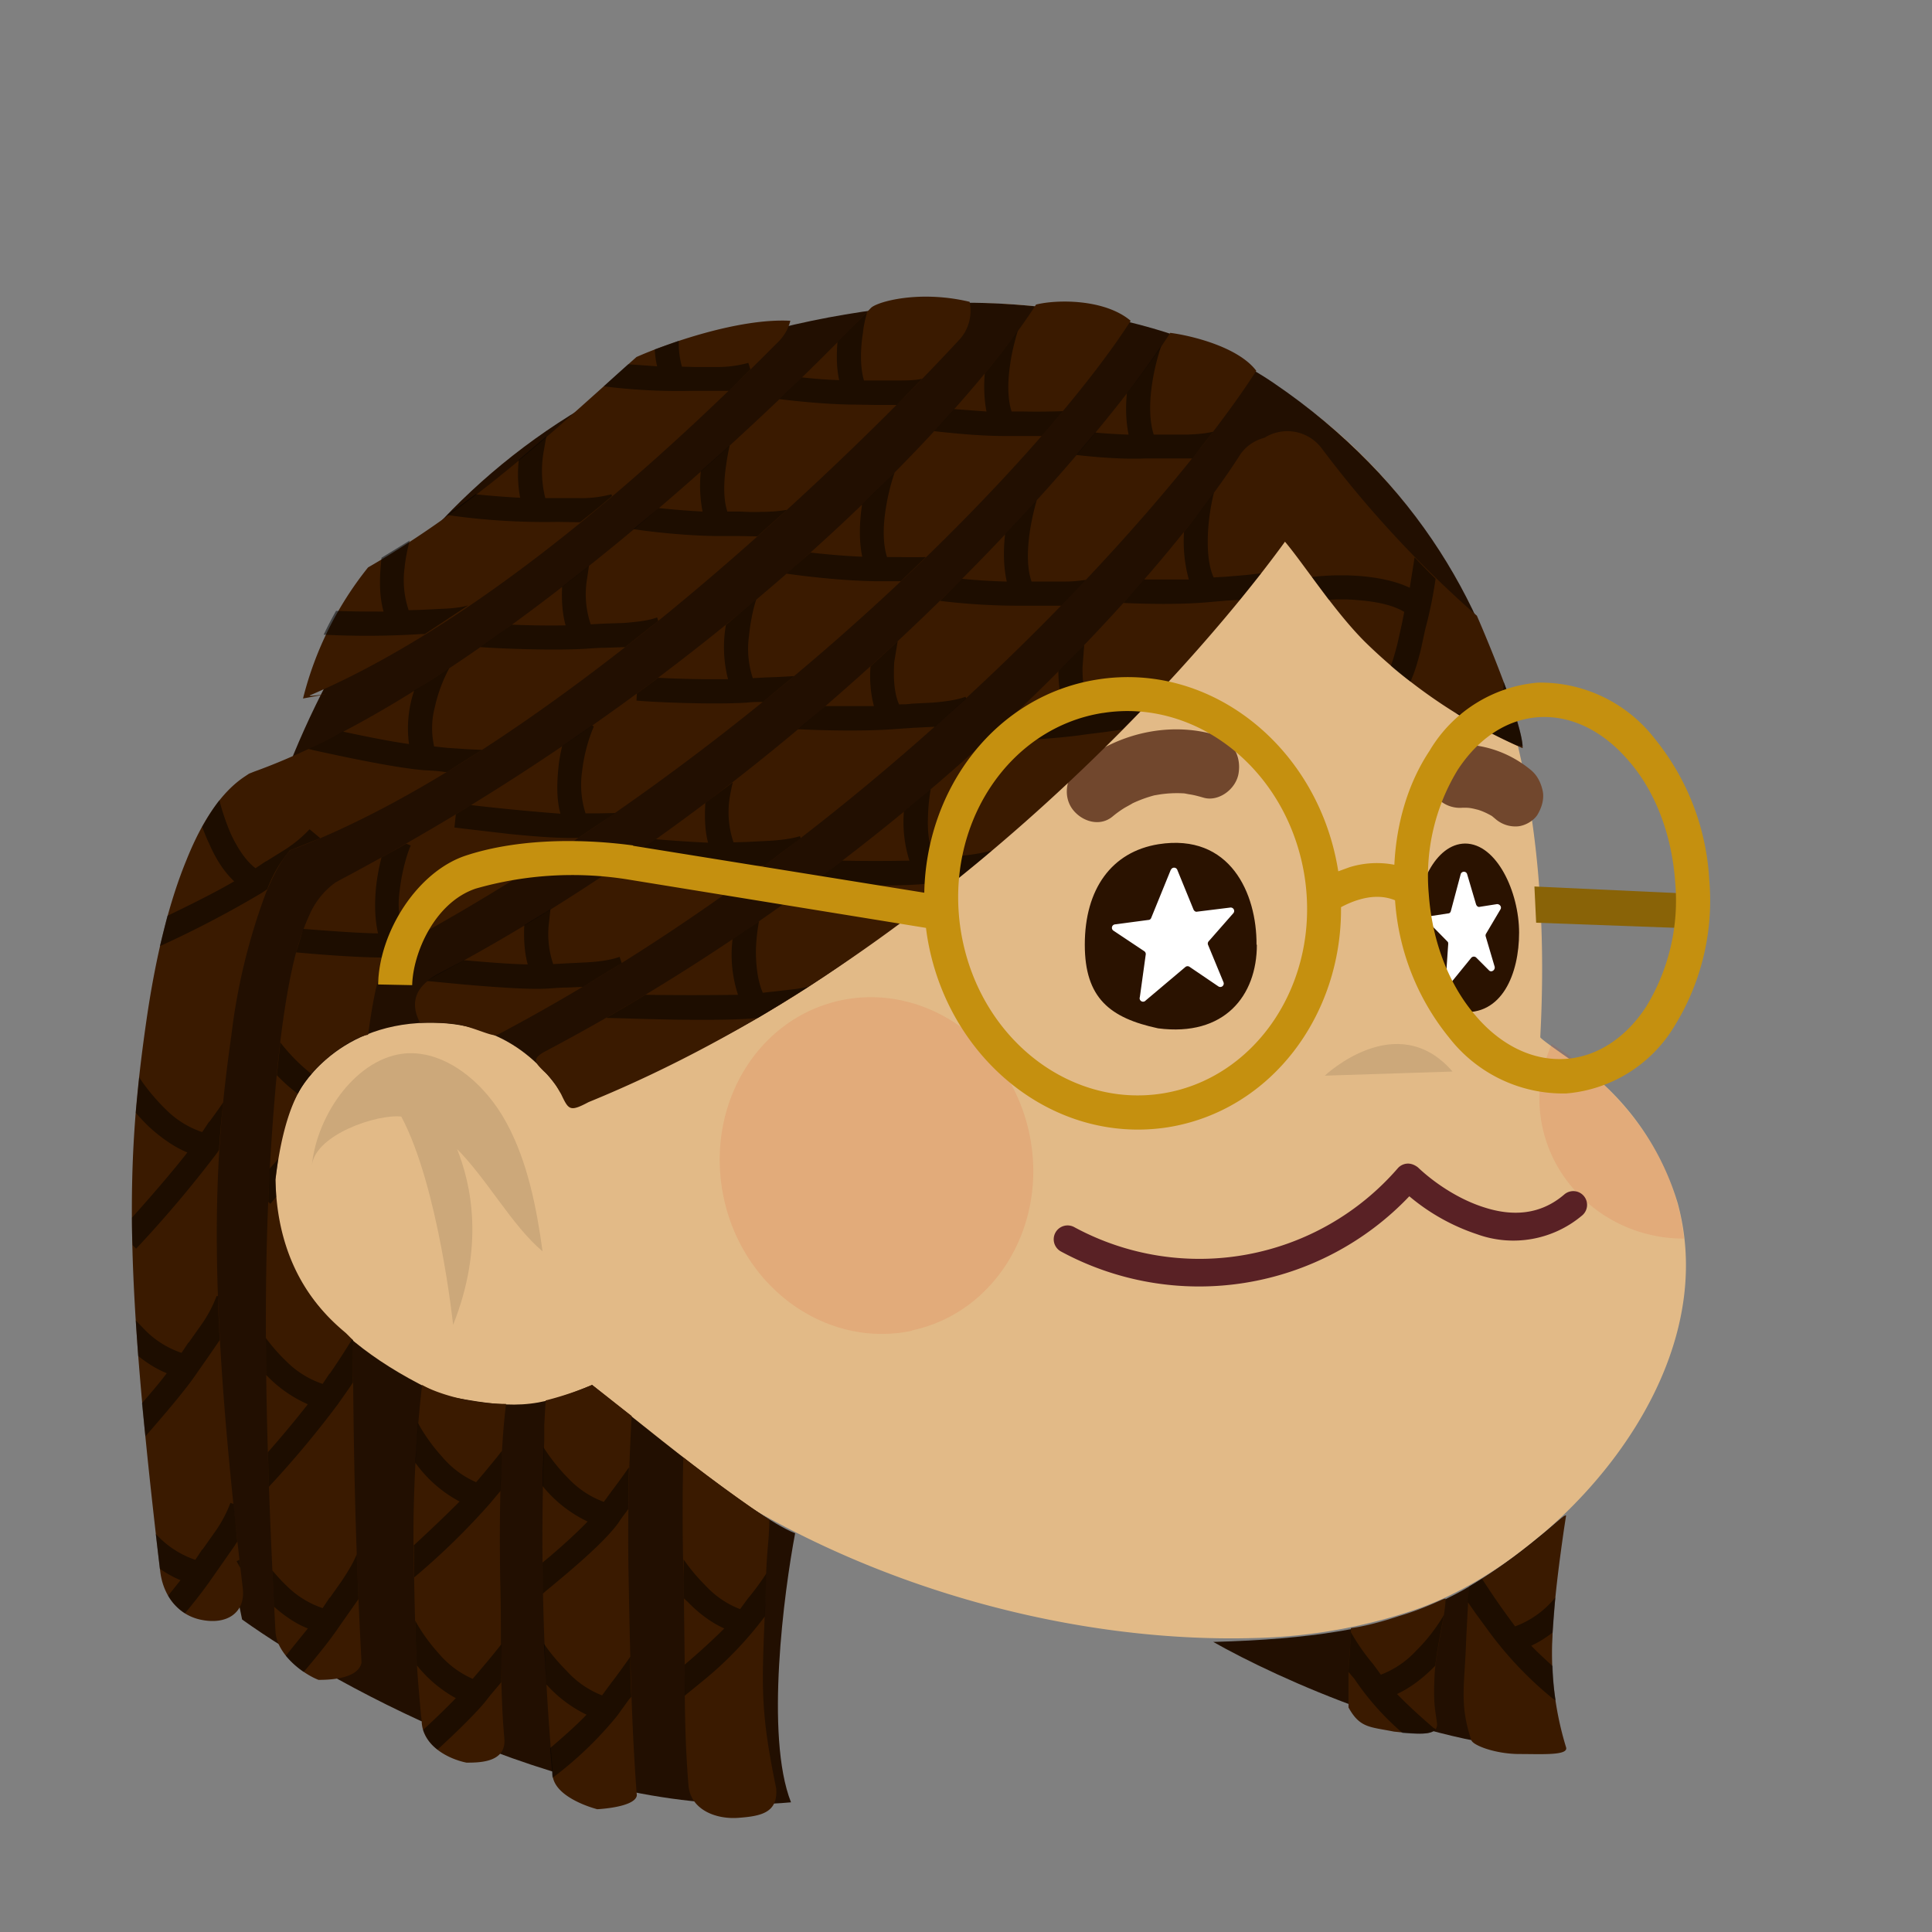
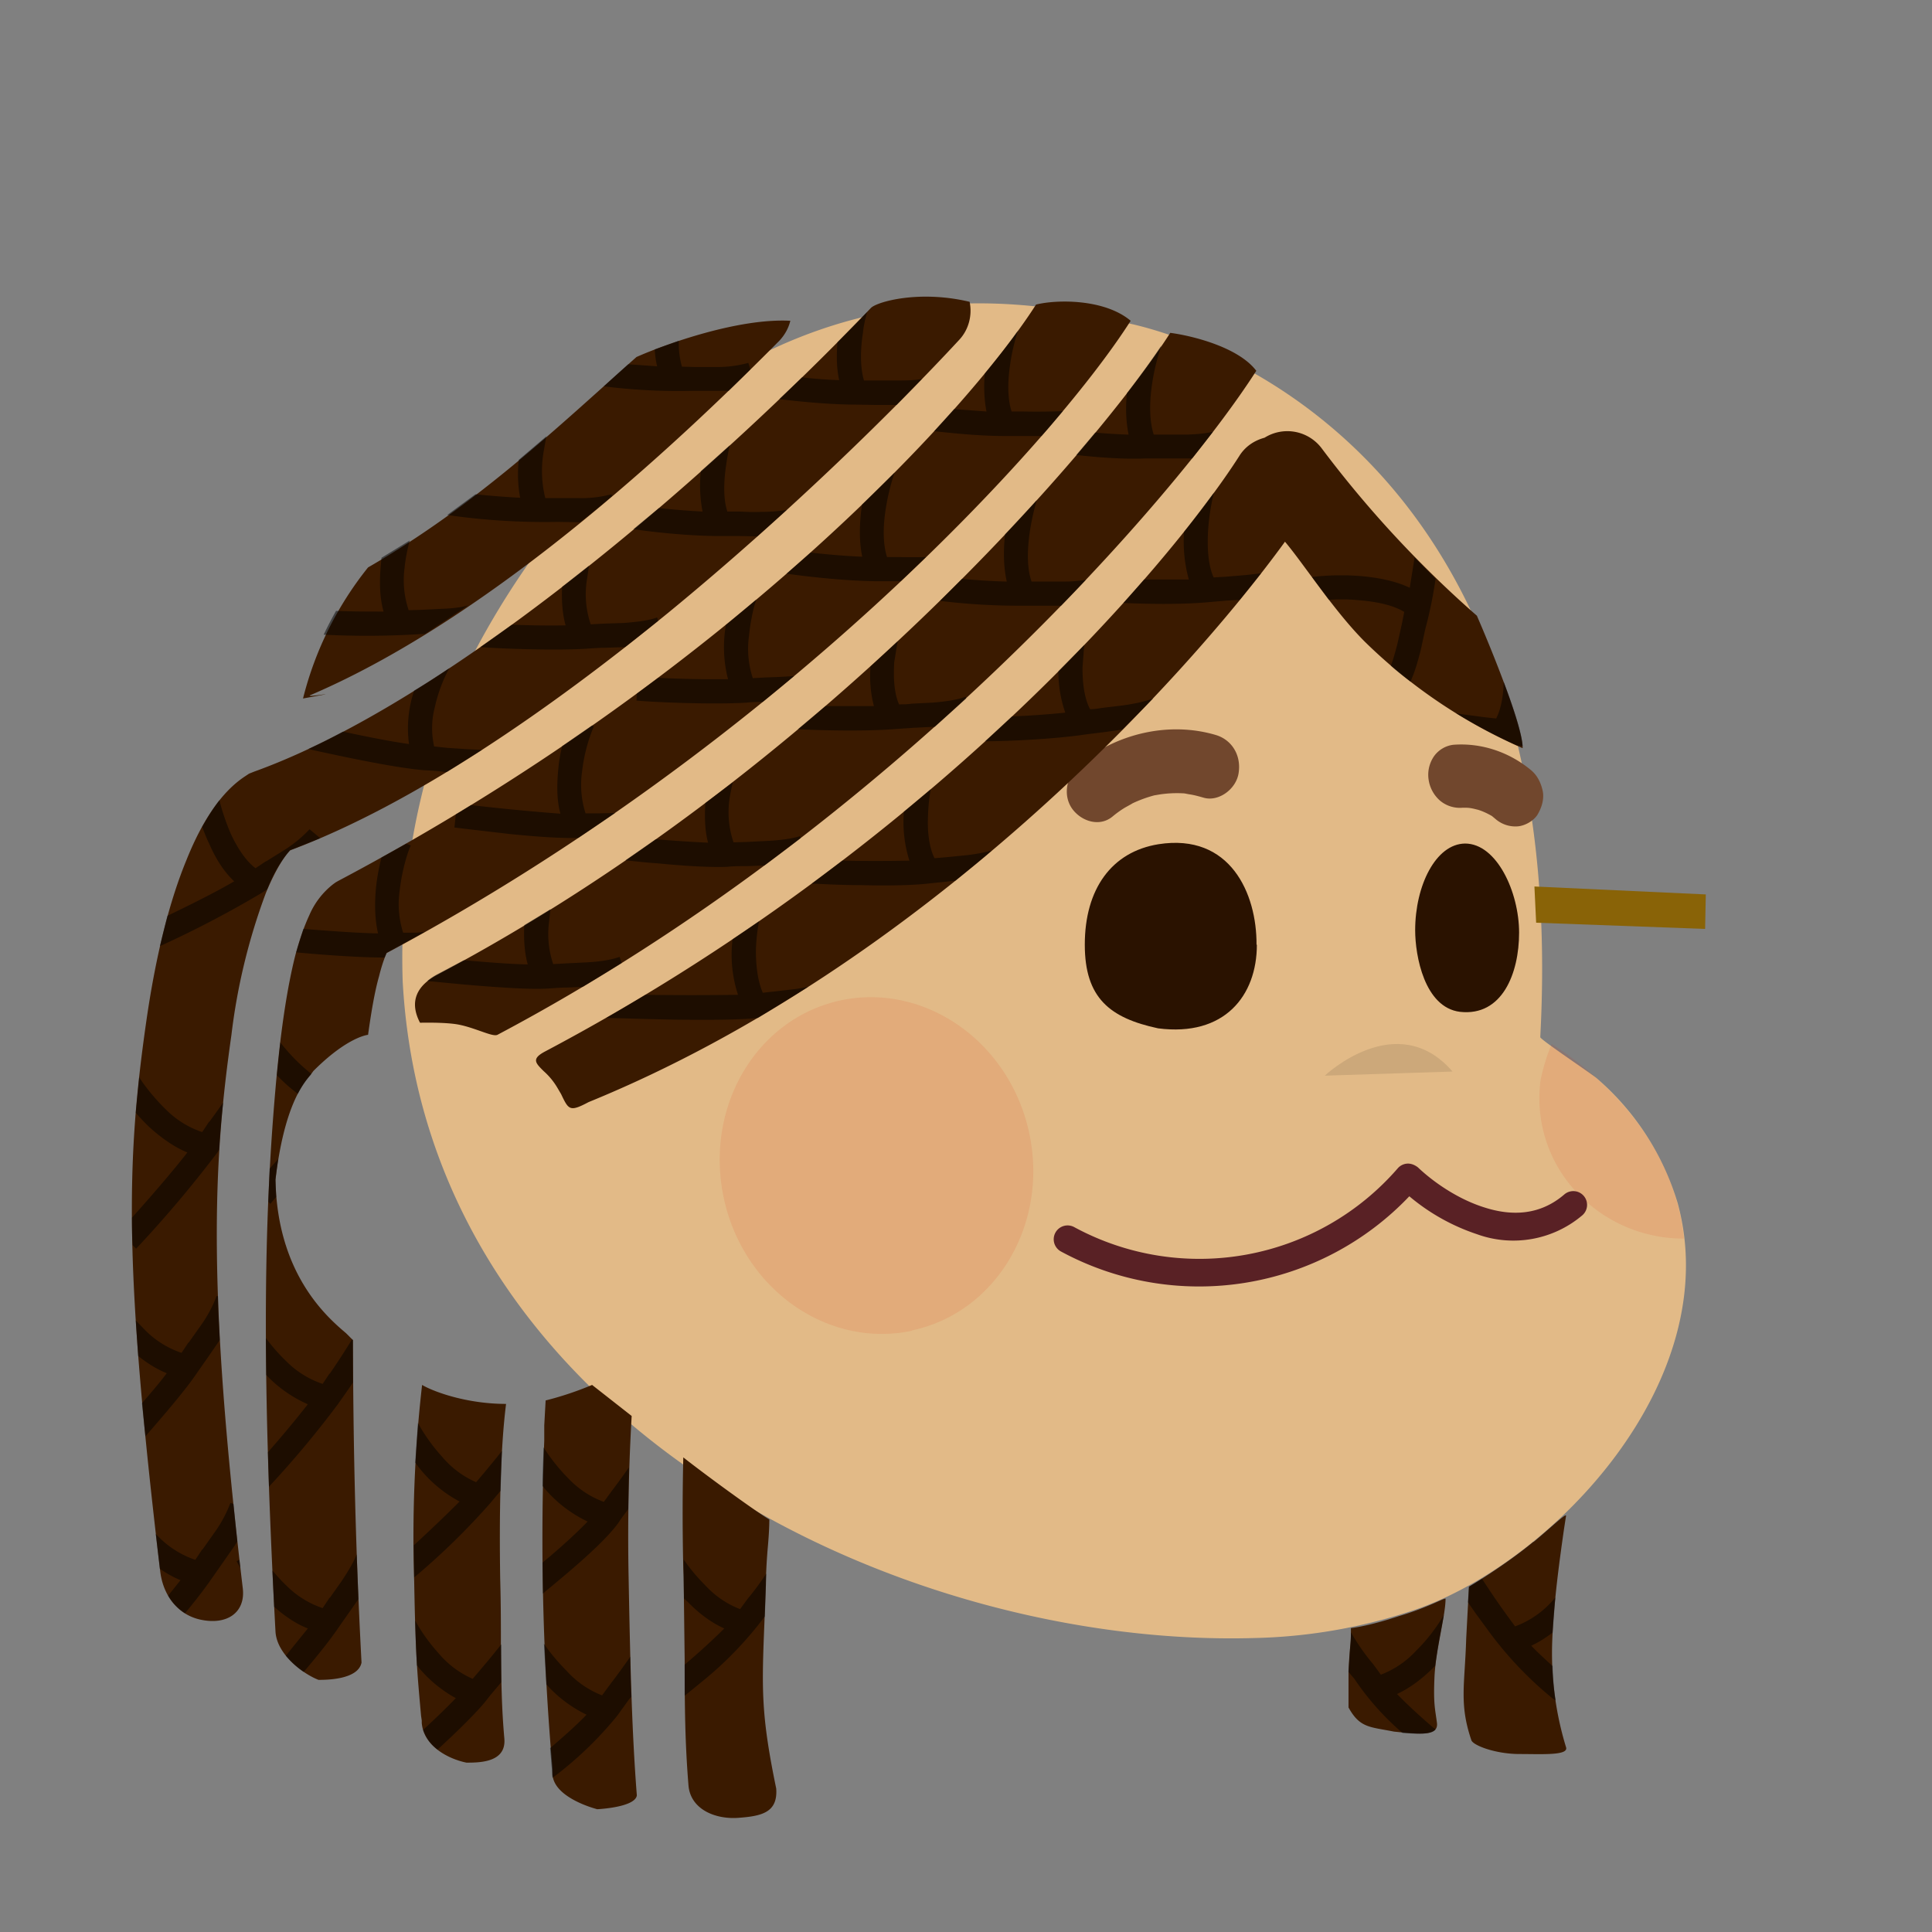
<svg xmlns="http://www.w3.org/2000/svg" viewBox="0 0 480 480" fill="none" shape-rendering="auto">
  <rect x="0" y="0" width="480" height="480" fill="#808080" stroke="none" />
  <mask id="viewboxMask">
    <rect width="480" height="480" rx="0" ry="0" x="0" y="0" fill="#fff" />
  </mask>
  <g mask="url(#viewboxMask)">
    <g transform="matrix(.858 0 0 .854 52 47)">
      <path d="M264 38.6s131.4 20.6 121.4 208.1c0 .7 15.2 10.9 16.4 12a77.1 77.1 0 0 1 23.4 36.3c13.9 51.3-35.7 104.2-75.8 118.2a155 155 0 0 1-46.7 8.3c-103.1 3-239.7-62.7-246.7-191a202.7 202.7 0 0 1 15.1-83.9c0 .1 57.4-142.5 192.9-108Z" fill="#e2ba87" />
      <path d="M388.7 248.7a57 57 0 0 0-3.2 10.5 40 40 0 0 0 8.5 30.4 42.3 42.3 0 0 0 33 15.7c-3.2-31.7-29-50.7-38.3-56.6ZM203.5 332c24.4-5.2 39.6-31 33.9-57.5-5.7-26.5-30.2-43.7-54.6-38.5-24.4 5.3-39.5 31-33.8 57.6 5.7 26.5 30.1 43.7 54.5 38.5Z" fill="#DC2400" style="mix-blend-mode:multiply" opacity=".1" />
      <path opacity=".1" d="M323 257.9s20.9-19.9 37-1.2Z" fill="#000" />
-       <path d="M128.7 356.9C59.3 391.7-3.7 304.4 16.5 255.3c12.9-31.4 50.4-33.8 72.1-5.2a185 185 0 0 1 29.1 59.1" fill="#e2ba87" />
-       <path opacity=".1" d="M71.5 279c9 9 16.1 22.5 25 30-1.7-12.5-4.3-26-10.4-37.3-6.2-11.6-17.5-21-29-20.3-14.2 1-25.9 17.6-27.4 32.6 1-9 19-15 25.9-14.2 10.8 20.4 15 60.6 15 60.6 9-22.7 5.4-40.7 1-51.5Z" fill="#000" />
    </g>
    <g transform="matrix(.855 0 0 .855 19 -17)">
      <path fill-rule="evenodd" clip-rule="evenodd" d="M386.9 358c1 0 2 .4 2.9 1.1 4.2 4 11.4 9.2 19.5 11.7 7.9 2.5 16 2.2 23-3.8a4 4 0 1 1 5.3 6 31 31 0 0 1-30.7 5.5 59.7 59.7 0 0 1-19.6-11 84.3 84.3 0 0 1-101.3 16 4 4 0 0 1 4-7 76.3 76.3 0 0 0 94-17.2 4 4 0 0 1 2.9-1.3Z" fill="#592125" />
    </g>
    <g transform="matrix(.855 0 0 .855 19 -17)">
      <path d="M343 294.4c0 14.8-9.4 26.8-28.7 24.3-14-3-21.3-8.8-21.3-24.3 0-16.2 7.8-27 21.4-29.2 20.9-3.3 28.6 14.4 28.5 29.2ZM419.2 290.9c0 11.8-4.9 24.4-17.2 23-10.3-1.3-13-16.3-13-23.7 0-13 6-25.1 14.5-25.2 9.2 0 15.7 14.1 15.7 25.9Z" fill="#2A1200" />
-       <path d="M402.2 274c.2-1 1.6-1.1 1.9-.1l2.6 8.8c.2.5.6.8 1 .7l5.1-.8c.8 0 1.4.8 1 1.5l-4.2 7.1a1 1 0 0 0-.1.8l2.6 8.8c.2 1-1 1.8-1.7 1l-3.7-3.7a1 1 0 0 0-1.4.1l-5.7 7c-.6.7-1.8.3-1.7-.7l.7-10.3c0-.3 0-.5-.2-.7l-5.6-5.7c-.6-.5-.2-1.6.6-1.7l5.2-.8c.4 0 .7-.3.8-.8l2.8-10.5ZM318 272.7a1 1 0 0 1 1.9 0l4.7 11.5c.2.4.6.7 1 .6l9.7-1.2a1 1 0 0 1 .9 1.6l-7.2 8.2a1 1 0 0 0-.2 1l4.5 10.9a1 1 0 0 1-1.5 1.2l-8.4-5.7a1 1 0 0 0-1.2.1l-11.5 9.7a1 1 0 0 1-1.7-1l1.7-12.3a1 1 0 0 0-.4-1l-9-6a1 1 0 0 1 .4-1.8l9.8-1.3c.4 0 .7-.3.8-.6l5.7-14Z" fill="#fff" />
      <path d="M331.2 233.5c-13.3-4-28.5-.7-39.6 8.3-3.6 3-5.2 8.7-2.4 12.9 2.6 3.8 8 5.6 11.8 2.5 1.2-1 2.3-1.8 3.6-2.6l1.8-1 .5-.3a37.3 37.3 0 0 1 6.3-2.3l1.8-.3a33.9 33.9 0 0 1 6.4-.3c.7 0 1.3.2 2 .3 1.4.2 2.8.6 4.2 1 4.3 1.2 9.4-2.5 10.1-7.2.8-5.2-2-9.6-6.5-11ZM422.7 243.7c-6.5-5.4-14.6-8-22.6-7.4a8.1 8.1 0 0 0-5.6 3.3 9.5 9.5 0 0 0-1.6 6.8 10 10 0 0 0 3.4 6.2 9 9 0 0 0 6.4 2h1.1c1.2 0 2.3.3 3.5.6 1.3.4 2.6 1 4 1.8l1.2 1a8.8 8.8 0 0 0 6.4 2c2-.2 4.4-1.5 5.6-3.3 1.2-2 2-4.4 1.6-6.8-.5-2.4-1.5-4.6-3.4-6.2Z" fill="#71472D" />
    </g>
    <g transform="matrix(.855 0 0 .857 18 -15)">
-       <path d="M144 337.5C245 304.5 318.5 212 351 167c14 33.6 51.8 58 69 66-8-38-29-76-71-104.5-33.6-22.8-84.2-24.8-104-22.5C19 127.5 27 382 49.3 487c28 20 99 58.6 159.5 53-7.6-19.2-2-61.2 1.2-78-12.4-4.8-47.8-34.3-59-43-16.5 7-23 7-43.5 3-74-34-42-87.5-42-87.5s10-20 37.5-20.5c22-.4 34.2 11.8 41 23.5ZM433.5 525c-6.8-9.6-2.8-53.2 0-68-28 23.5-44.5 35-102 36.5C350 504 396.3 525 433.5 525Z" fill="#220F01" />
      <path fill-rule="evenodd" clip-rule="evenodd" d="M257.7 116c-18 19.4-49 50-84.4 79-34.5 28.1-74.1 55.6-110 69-1.4 1.4-4 4.9-7.1 12.4a177 177 0 0 0-10 41.1c-5.4 37.7-7 73.8 3.3 160.5.8 6.9-4.5 10.8-12.5 9-6.5-1.5-10.7-7.1-11.5-14-10.5-88-9.9-118.5-4.1-159 2.9-20.3 7-35.7 11.7-47.1 4.4-11 10-19.7 17-24.3l1.2-.8 1.5-.6c32.3-11.6 70-37.3 104.7-65.6 30-24.5 56.7-50.2 74.5-68.8 1.7-1.8 14-5.3 28.7-1.8.8 3.8-.2 8-3 11Zm-52.3.3c-24.6 24.7-80.7 79-136.2 102.7-2.4 1 12.5-1.7-2.2 1a99.2 99.2 0 0 1 18.9-38c31.3-18 54.7-40.3 78-61 8.6-3.8 29.6-11.3 44.7-10.5-.5 2.1-1.6 4.1-3.2 5.8ZM91.3 293.8c113-60.3 193.2-147.3 216.2-183.3-7.6-6.4-21.5-6.2-27.5-4.7-20.5 32-91.6 108.4-202.8 167.1l-.7.4-.7.5a22.7 22.7 0 0 0-7 9.1c-1.5 3.2-2.8 7-4 11.4-2.3 9-4.3 21.6-5.8 38.8-3 34.4-4.4 76 0 157.4.4 6.9 8.5 12.5 12.5 14h.1c2 0 11.4 0 12.4-5-2-37.6-2.4-67.3-2.5-93.5l-2-2c-5.7-4.8-20-17.3-20.5-44.5 2.5-21.2 8-27.9 10.2-30.4l.8-1.1c10-10 15.9-10.5 15.9-10.5 1-7.2 2-12.8 3.2-17 .8-3.2 1.6-5.4 2.2-6.7Zm33 181.6c.2 7.3.2 13.3.2 18.6.1 10.9.2 18.5 1 27.5.6 6.9-7 7-11 7-5-1-12.4-4.6-13-11.5v-.7l-.2-1.4c-1.1-12.3-1.6-17.1-2-39a387 387 0 0 1 2.3-56.9c3.4 2 13 5.5 24.4 5.5-1.7 13.5-2 32.2-1.7 51ZM106.2 300C217.2 241.3 298.4 146.2 319 114c6.2.8 19.8 4.1 25 11-23.1 36.1-106 132-220.5 192.5-.8.4-2.7-.3-5-1.1-2-.7-4.3-1.5-6.5-1.9-4-.7-11-.5-11-.5-3.2-6.1-1-10.8 5.2-14Zm246.1-125.4C323.1 214.7 247 297.5 150 337c-5.5 2.9-5.8 2.3-8-2.3l-1-1.7a20 20 0 0 0-4.1-5c-2.3-2.3-3.6-3.5.3-5.6C247.9 264 318.2 182.2 339 149.8c1.7-2.8 4.4-4.6 7.4-5.4a12.5 12.5 0 0 1 16.7 3.2 319.4 319.4 0 0 0 45 48.4c4.4 10.1 13.3 32 13.3 38.4a152.6 152.6 0 0 1-45.9-30.9c-5.7-5.7-11.1-13-16-19.6-2.6-3.5-5-6.8-7.2-9.4ZM161.6 474.3a607.1 607.1 0 0 1 .9-46.3l-11.5-9a94.2 94.2 0 0 1-13.5 4.5l-.4 7.2v4.4a759.8 759.8 0 0 0 2.4 95.2v1.7c.5 6.9 13 10 13 10s11-.5 11.5-4c-1.4-18-1.9-36.5-2.4-63.8Zm16 .4.3 24c0 13.7.1 24 1.1 36.3.5 6.9 7.6 10 14.5 9.5s11.5-1.6 11-8.5c-4.5-21.7-4.2-29-3.4-48.8l.4-10.2c0-2.9.2-6.6.5-10.3.3-3.2.5-6.3.5-8.7-3.5-2-18-12.5-25-18a679 679 0 0 0 0 32.2l.1 2.5Zm247-10.2c5.2-4.3 9.6-8.6 9.4-7.5l-.6 3.9c-1.2 8.4-3 21.2-3.4 32.3a93 93 0 0 0 4 30.8c.9 2.5-7 2-13.5 2-7 0-13.5-2.5-14-4-3.6-10.6-1.9-16-1.5-29.5l.8-15s10.2-6 18.7-13ZM399 481c0-.5-5 2.5-13.5 5-9 3-14 3.5-14 3.5 0 5.7-.2 3-.7 12.5v10.5c3.3 6 6.2 5.6 13.2 7 7 .7 13 1.5 12.5-2.5s-1.1-5.4-.7-13.7c.4-7.6 3.2-17.6 3.2-22.3Z" fill="#3a1a00" />
      <path d="m176.2 116.3-7 2.5c.1 1.7.3 3.3.7 4.9l-8.4-.6-3.8 3.4-3.3 3a174.3 174.3 0 0 0 26.2 1.3h10.1a791 791 0 0 0 6.3-6.2l-.6-1.9a34 34 0 0 1-9.8 1.2h-5.9l-3.6-.1c-.6-2.2-1-4.7-.9-7.5ZM156.8 161.3l-.2-.5a34 34 0 0 1-9.7 1.1h-9.5a32.5 32.5 0 0 1-.4-13.9l.7-4-8 6.8c-.4 3.6-.3 7.4.4 11-4.3-.2-9-.6-13-1l-8.2 6a197.7 197.7 0 0 0 32 2l6 .1h.6c3.2-2.5 6.3-5 9.3-7.6ZM115 193c-2 .6-4.7.9-7.7 1l-6 .3-3.6.1a27 27 0 0 1-1.2-12.2c.3-3 .9-5.7 1.5-8l-8.2 5-.2 2.3c-.4 4.2-.4 9 .8 13.3-4.3 0-9.3 0-13.8-.2a107 107 0 0 0-3.6 6.9 249.6 249.6 0 0 0 28.6-.2h.8L115 193ZM99.3 217.7c3.4-2 6.8-4.2 10.2-6.5a43.9 43.9 0 0 0-4.2 11.3 24 24 0 0 0-.2 11.4l3.7.4 6 .4 4.2.2-10.2 6.4h-.6c-2-.3-4-.4-5.8-.5-8.3-.6-24.5-4.1-32.3-5.8l-1.5-.4c3.3-1.5 6.7-3.2 10-5 6.1 1.3 13.4 2.8 19.2 3.6a34.1 34.1 0 0 1 1.5-15.5ZM37.7 257.2c1.6-2.8 3.2-5.4 5-7.7.7 2.8 1.8 6.2 3.3 9.7 2 4.3 4.5 8 7.2 10l3-2h.1l5-3.1a37 37 0 0 0 7.6-6.2l3.1 2.6-8.8 3.5a38 38 0 0 0-6.6 11.3l-1.5 1a307 307 0 0 1-29.7 15.5l2.2-8.8c6-2.9 13.8-6.7 19.4-10-3.2-3-5.6-7-7.3-11-.8-1.6-1.4-3.2-2-4.8ZM18.4 340l1-10.2c1.5 2.4 4.3 6 7.8 9.4a27 27 0 0 0 10.5 6.5l2-3h.1a222.2 222.2 0 0 0 4-5.6c-.5 4.4-.9 9-1.2 13.7l-.4.7a342.3 342.3 0 0 1-23.7 28l-1-1c-.2-2.8-.2-5.5-.2-8 4.6-5.1 11.5-13 16.1-18.9-4-1.6-7.9-4.5-11-7.3a59 59 0 0 1-4-4.2ZM19.1 410.6l-.7-10.3 2.8 2.9a27 27 0 0 0 10.5 6.5l2-3h.1l3.4-4.8a37 37 0 0 0 4.7-8.7l.4.1c0 4 .3 8.3.5 12.7l-3.3 4.8-3.3 4.7c-3.2 4.8-9.6 12.2-15 18.4l-1-9.6c2.6-3 5.2-6 7.2-8.7-3-1.2-5.8-3-8.3-5ZM25.4 472.3l-1.2-10.1 1 1a27 27 0 0 0 10.5 6.5l2-3h.1l3.4-4.8a37 37 0 0 0 4.7-8.7l.9.3 1.1 10.9-.9 1.4-3.5 5-3.3 4.7c-1.8 2.6-4.5 6.1-7.5 9.7-2-1.3-3.7-3-4.9-5.1l3.6-4.5c-2-.8-4.1-2-6-3.3ZM62 497.5l6.4-7.9c-3.6-1.4-7-3.8-9.8-6.3l-.5-10.5c1.2 1.4 2.6 3 4.1 4.4a27 27 0 0 0 10.5 6.5l2-3h.1l3.4-4.8c2-3 3.5-5.5 4.4-7.8l.5 13-2.6 3.7-3.3 4.7c-2.3 3.4-6 8-10 12.7a24.4 24.4 0 0 1-5.2-4.7ZM100.1 500.3c-.2-3.6-.4-7.6-.5-13 1.3 2.5 3.8 6.2 6.8 9.5a27 27 0 0 0 9.9 7.4l2.3-2.7a222.3 222.3 0 0 0 6-7.3v11l-.6.7c-1.3 1.6-2.6 3-3.7 4.5-2.7 3.4-8.4 9-14.2 14.3a11.7 11.7 0 0 1-4.2-5.7c3.6-3.3 7-6.6 9.5-9.2a37.3 37.3 0 0 1-11.3-9.5ZM138.9 524.2c3.9-3.3 7.7-6.7 10.5-9.6a37.5 37.5 0 0 1-11.7-8.8L137 494c1.6 2.4 4 5.3 6.7 8a27 27 0 0 0 10.2 7l2.2-3a219.5 219.5 0 0 0 6-8.2c0 4 .1 7.9.3 11.6l-.7.8-3.4 4.7a106 106 0 0 1-18.8 18l-.1-.9-.1-1.7-.5-6ZM161.7 443l-.2 12c-1 1.4-2 2.6-2.8 3.9-3 4.2-9.4 10-15.2 14.9a723 723 0 0 1-6 5l-.8.7a1471.6 1471.6 0 0 1-.1-9l2.4-2c4-3.4 7.9-7 10.7-9.9a37.5 37.5 0 0 1-13.1-10.3c0-3.9.2-7.6.3-11.2 1.5 2.4 4.1 5.9 7.2 9a27 27 0 0 0 10.3 6.8l2.2-3a219.5 219.5 0 0 0 5.1-7ZM100.4 430c1.3 2.5 3.8 6.3 7 9.8a27 27 0 0 0 9.9 7.4l2.3-2.7 3.8-4.6 1.4-1.8-.4 11.6-3.1 3.7a205.9 205.9 0 0 1-22 21.4l-.1-9.4h.1c4.9-4.5 9.7-9.1 13.2-12.6a37.3 37.3 0 0 1-12.9-11.3l.8-11.6ZM81.3 405.8l.2.2v12.3l-1 1.5-3.3 4.7a285.2 285.2 0 0 1-20.1 24l-.3-10c4-4.5 8.3-9.7 11.6-13.9a37.2 37.2 0 0 1-12.1-8.5l-.1-10.7a53 53 0 0 0 6 6.8 27 27 0 0 0 10.5 6.5l2-3h.1a222.2 222.2 0 0 0 6.5-10ZM148.3 303.6l-4.6.2c-2.1 0-4 .2-5.9.3-5 .3-15-.4-24.2-1.2l-10.5-1a18 18 0 0 1 3-2l7.6-4h.5c6.6.6 13.2 1.1 18.1 1.2-1-3.6-1.2-7.7-1-11.4l7.6-4.6-.4 3.6a27 27 0 0 0 1.2 12.3l3.6-.2 6-.3c3.9-.2 7.2-.7 9.7-1.6l.6 1.8-11.3 6.9ZM191.8 289.8l7.7-5.2a53 53 0 0 0-.9 8.5c0 4.7.6 9 2 12.2l3.7-.4 6-.7 3.5-.6-14.6 9c-5 .6-15 .6-24 .5a1061 1061 0 0 1-15.8-.4l-4.3-.1a610 610 0 0 0 11.4-6.7 918 918 0 0 0 26.9 0 37.3 37.3 0 0 1-1.6-16ZM256.6 272.8l-1.7.2-5.8.6c-5 .6-12.8.7-19.9.5-4.9 0-9.6-.2-13-.4h-1.4l8.9-6.7a502.9 502.9 0 0 0 19.5 0 37.3 37.3 0 0 1-1.6-14.2l7.8-6.5a53 53 0 0 0-.8 8c-.2 4.6.4 9 1.9 12l3.6-.3 6-.6c2.6-.3 5-.8 7-1.3-3.4 3-7 5.8-10.5 8.7ZM314 220l-8.9 9-4.9.7-5.7.7c-8.4 1.3-22.3 2-29.3 2l7.8-7.2c5-.2 10.7-.6 15.5-1.1a36 36 0 0 1-2-12l7.5-7.6-.5 6.6c0 4.7.6 9 2.2 12 1.2 0 2.4-.2 3.7-.4l5.9-.7c3.4-.5 6.4-1.1 8.6-2ZM345.4 183.7l-6.2 7.7-3.6.2-5.8.5c-7.8.7-18 .5-24.4.2l6-6.8h13a41.5 41.5 0 0 1-1.4-13.8c3.2-4 6.1-7.9 8.7-11.4a63 63 0 0 0-1.7 10.9c-.3 5.2 0 10.1 1.6 13.7l3.5-.2 6-.5 4.3-.5ZM365.1 191.4l-4.9-6.6c3.7-.5 8.8-.7 14-.3 4.7.4 10 1.3 14.4 3.4l1.4-8.8a299 299 0 0 0 6.1 6.2 122.1 122.1 0 0 1-3 14.6l-1.3 6c-.8 3.1-1.7 6.4-3 9.2-2-1.5-3.9-3-5.7-4.6.7-1.8 1.3-4 1.9-6.3l1.3-5.8.7-3.5c-3.3-2-8.1-3-13.3-3.4-3-.3-6-.3-8.6-.1ZM419.7 233.6c-6-2.7-11.9-5.8-17.6-9.3l2 .3 6 .8 3.6.4c1.4-2.7 2.1-6.5 2.2-10.6 2.9 7.6 5.3 15 5.5 18.6l-1.7-.2ZM211.6 260.5l-10.5 7.9-5.1.2c-2 0-4 0-5.8.2-5 .2-12.9-.3-20-1-3.3-.2-6.7-.6-9.5-.9l8.8-6.1a392.6 392.6 0 0 0 15.2 1c-1-3.7-1-7.8-.8-11.5l8-6a52 52 0 0 0-1 5 27 27 0 0 0 1.2 12.4l3.6-.1 6-.3c3.9-.2 7.2-.6 9.7-1.4l.2.6ZM259.7 220l-9.1 8.2h-.2l-6.1.3-5.8.4c-7.8.6-20.3.4-27.7 0l8-6.7h14.1c-1-3.7-1.3-7.8-1-11.5a717 717 0 0 0 7.9-7.3l-1 6c-.3 4.8 0 9.2 1.4 12.3 1.2 0 2.5 0 3.7-.2l6-.3c3.8-.3 7.2-.8 9.6-1.7l.2.4ZM294.5 185.6a681 681 0 0 1-7.2 7.5h-10.9a191 191 0 0 1-24.3-1.4l6.4-6.4c4 .4 8.7.7 13 .8-1-4.4-1-9.2-.5-13.7a654 654 0 0 0 9.2-9.9c-.8 2.8-1.6 6.2-2.1 9.8-.7 5.2-.7 10.1.6 13.8h9.5c2.3 0 4.4-.2 6.3-.5ZM331.4 142.7l-6 7.7H312c-6.3.3-14.2-.3-20.3-1l5.5-6.5c3.2.3 6.5.5 9.7.6-.8-3.9-.9-8-.5-12 4-5.2 7.4-9.9 10-13.8-1 3-2.2 7.3-2.8 12-.7 5.1-.6 10 .6 13.8h9.5c2.9-.1 5.4-.3 7.6-.8ZM274.7 113.4c-.8 2.7-1.7 6-2.2 9.6-.8 5.2-.8 10.1.4 13.8h3.5a204.8 204.8 0 0 0 11.4-.1c-2 2.3-4 4.8-6.2 7.2h-11c-6.3 0-14-.7-20.2-1.4l5.8-6.4 9.4.7c-.7-3.6-.8-7.4-.5-11 3.7-4.5 7-8.7 9.6-12.4ZM230.9 108c-.5 1.9-1 3.9-1.2 6-.8 5.1-.8 10 .3 13.8h9.6c2.7 0 5.2 0 7.3-.5l-7.4 7.6h-6l-5.8-.1c-7 0-15.9-.8-22.3-1.6l6.6-6.3c3.5.4 7.2.7 10.8.8-.8-3.5-.8-7.3-.5-11l8.6-8.7ZM182.6 154.1l8.4-7.5a62 62 0 0 0-1 5.4c-.8 5.2-.9 10.2.3 13.8h3.6c2 .1 4 .2 6 .1 2.9 0 5.5-.2 7.7-.6L199 173l-5.3-.1H188c-8 0-18.5-1-25-2l7.4-6.1c4 .4 8.5.8 12.7 1a39 39 0 0 1-.5-11.7ZM142.3 187.6l7.8-6.1-.7 4.7a27 27 0 0 0 1.2 12.3l3.7-.2 6-.2c3.8-.3 7.2-.7 9.6-1.6l.3 1-9.6 7.6-6 .2c-2 0-4 .2-5.8.3-8.8.5-23.6 0-30.3-.5l9.2-6.5c5 .2 10.7.3 15.6.2-1-3.6-1.2-7.5-1-11.2ZM229.4 163.8l9.5-9.3a63 63 0 0 0-2.6 10.7c-.8 5.1-.8 10 .4 13.8h3.5a204.8 204.8 0 0 0 7.8 0l-7.3 7h-6.3c-9 0-20.8-1.3-26.9-2.2l7-6.1c4.5.5 10 1 15 1.2-1-4.8-.8-10-.1-14.8v-.3ZM190 198.6l8.7-7.3c-.9 2.7-1.7 6.5-2.1 10.5a27 27 0 0 0 1.1 12.3l3.7-.2a221.8 221.8 0 0 0 8.3-.4l-9.1 7.5c-1.6 0-3.2 0-4.7.2-9.7.6-26.7-.1-32-.6l.1-2 6.2-4.6c5.7.3 13.7.5 20.3.4a37 37 0 0 1-.6-15.8ZM142.3 233.8l8.7-6 .5.3a47.5 47.5 0 0 0-3.4 13 27 27 0 0 0 1 12.2h3.6l5-.1-10.7 7.2c-5 .2-12.8-.4-19.8-1.1l-12.9-1.5-3.3-.4.4-3.8 4.4-2.7a664.2 664.2 0 0 0 26 2.5c-1.2-4.3-1-9-.6-13.2.2-2.2.6-4.3 1.1-6.4ZM89.8 266.1l7.2-4 1.3.5c-1.1 2.5-2.6 7.6-3.2 13a27 27 0 0 0 1 12.3h3.7l2.5-.2-11 6-.6 1.4c-7.4 0-18.2-.8-25.7-1.5l2.1-6.8c6.7.5 15.3 1.2 21.7 1.3-1-4.3-1-9-.6-13.2a60 60 0 0 1 1.6-8.8ZM60.4 319.7a53 53 0 0 0 9 9.1l-.2.3c-.8 1-2.2 2.6-3.7 5.5a47.8 47.8 0 0 1-6.1-5.4l1-9.5ZM56.9 366l.4-9.7 2.5-2.8a127 127 0 0 0-.8 6l.2 5-1.7 2-.6-.6ZM48.5 469.7l.3 2.4-1.1-2 .8-.4ZM177.6 469.6v5.1l.1 6.2 1.2 1.1c2.9 3 6.5 5.8 10.5 7.6-3 3-6.8 6.5-10.8 9.9l-.7.6v9l5.3-4.3a106 106 0 0 0 18-18.7 1682.4 1682.4 0 0 0 .4-12.4 75.6 75.6 0 0 1-5.4 7.3l-2.2 3a27 27 0 0 1-10.2-7 52.7 52.7 0 0 1-6.2-7.4ZM409.6 475.2A222 222 0 0 0 417 486l2.2 3a27 27 0 0 0 11.7-8.4l-.8 10.2c-2 1.5-4 2.8-6.2 3.8 1.7 1.8 3.9 3.8 6.2 5.9.1 3.6.4 7 .9 10l-1-.7a106 106 0 0 1-18.6-19.6l-3.6-4.9-2.3-3.3.3-4.5 3.8-2.3ZM398.5 485.7l-.9 4.8c-.6 3.2-1.2 6.6-1.6 9.9l-.6.6c-3 3-6.6 5.8-10.5 7.6 2.9 3 6.7 6.5 10.7 9.9.2 0 .3.2.5.4-1.3 1.5-5 1.3-9.6 1a78.3 78.3 0 0 1-14-15.7l-1.7-2v-.2l.5-7.3c.1-1.2.2-1.9.2-4a61.6 61.6 0 0 0 6.5 9.3l2.2 3a27 27 0 0 0 10.3-7c3.8-3.7 6.7-8 8-10.3Z" fill="#000" fill-opacity=".5" />
    </g>
    <g transform="matrix(.855 0 0 .857 14 -12)">
      <g fill-rule="evenodd" clip-rule="evenodd">
        <path d="m479 283.3-49-1.8-.5-10.5 49.8 2.3-.2 10Z" fill="#896307" />
-         <path d="M304 220.7c-27.2 4.3-46 32.2-41.2 63 4.9 30.9 31.4 51.6 58.6 47.3 27.2-4.3 46.1-32.2 41.3-63-4.9-30.8-31.4-51.6-58.6-47.3ZM252.2 273c.5-30.6 20.9-57.4 50.3-62 33.3-5.3 64.4 20 70 55.6l3.3-1.2a27 27 0 0 1 13-.7c.6-12.5 4.2-24 10.2-33a40.6 40.6 0 0 1 31.5-19.8 42 42 0 0 1 34 16.3 70.9 70.9 0 0 1 15.8 40.8 69 69 0 0 1-10 42.3 40.6 40.6 0 0 1-31.6 19.7 42 42 0 0 1-34-16.2A70.6 70.6 0 0 1 389 275c-3.4-1.4-7-1.2-10.4-.2-2.1.6-4 1.5-5.3 2.2.3 31.3-20.3 59-50.3 63.8-33.4 5.2-64.4-20.1-70-55.6a73 73 0 0 1-.3-2.2l-86.4-14a102.2 102.2 0 0 0-44.4 2.6c-12 4-18.3 18.8-18.5 28l-9.9-.2c.3-15.3 11.4-32.6 25.3-37.3 13.8-4.6 31.7-5.3 48.8-3v.1l84.6 13.6Zm155-35.8a59 59 0 0 0-8.4 36c1 14.1 6.1 26.5 13.4 35 7.3 8.7 16.6 13.3 26 12.8 9.3-.5 17.8-6 23.8-15.2a59 59 0 0 0 8.4-36.1c-1-14.1-6-26.5-13.4-35-7.3-8.6-16.5-13.3-26-12.8-9.3.5-17.7 6-23.8 15.3Z" fill="#C5900F" />
      </g>
    </g>
  </g>
</svg>